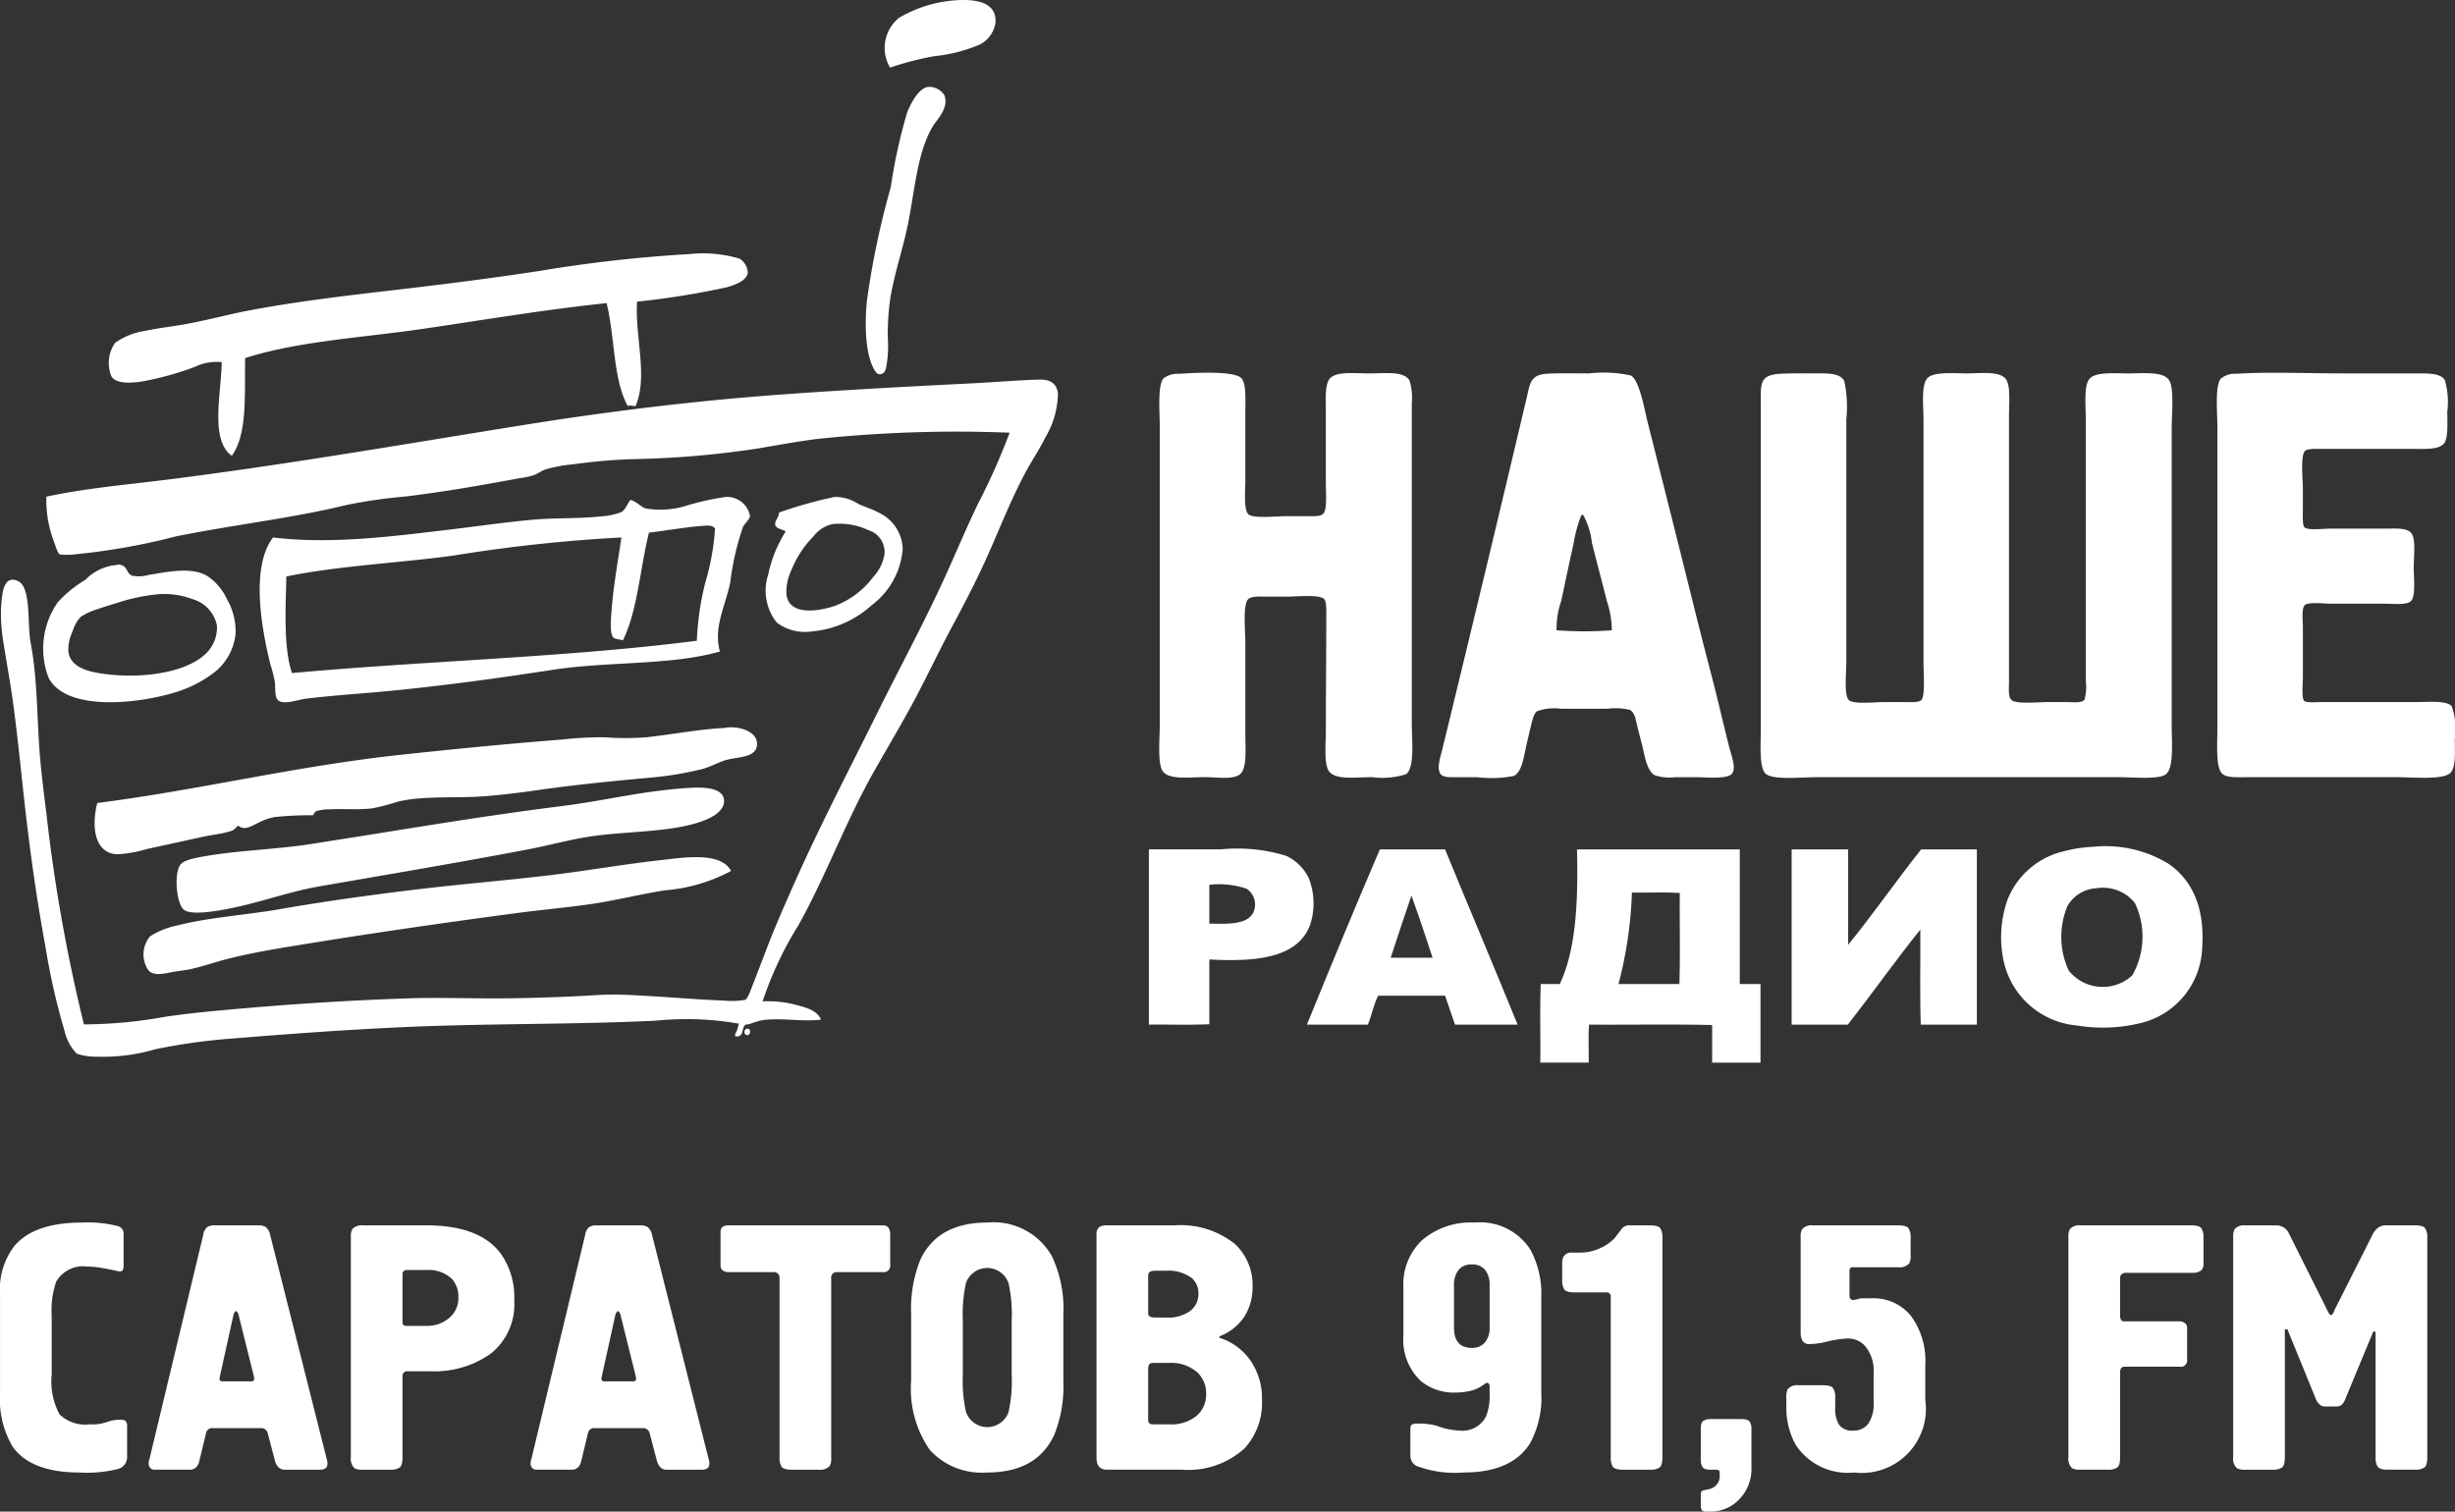
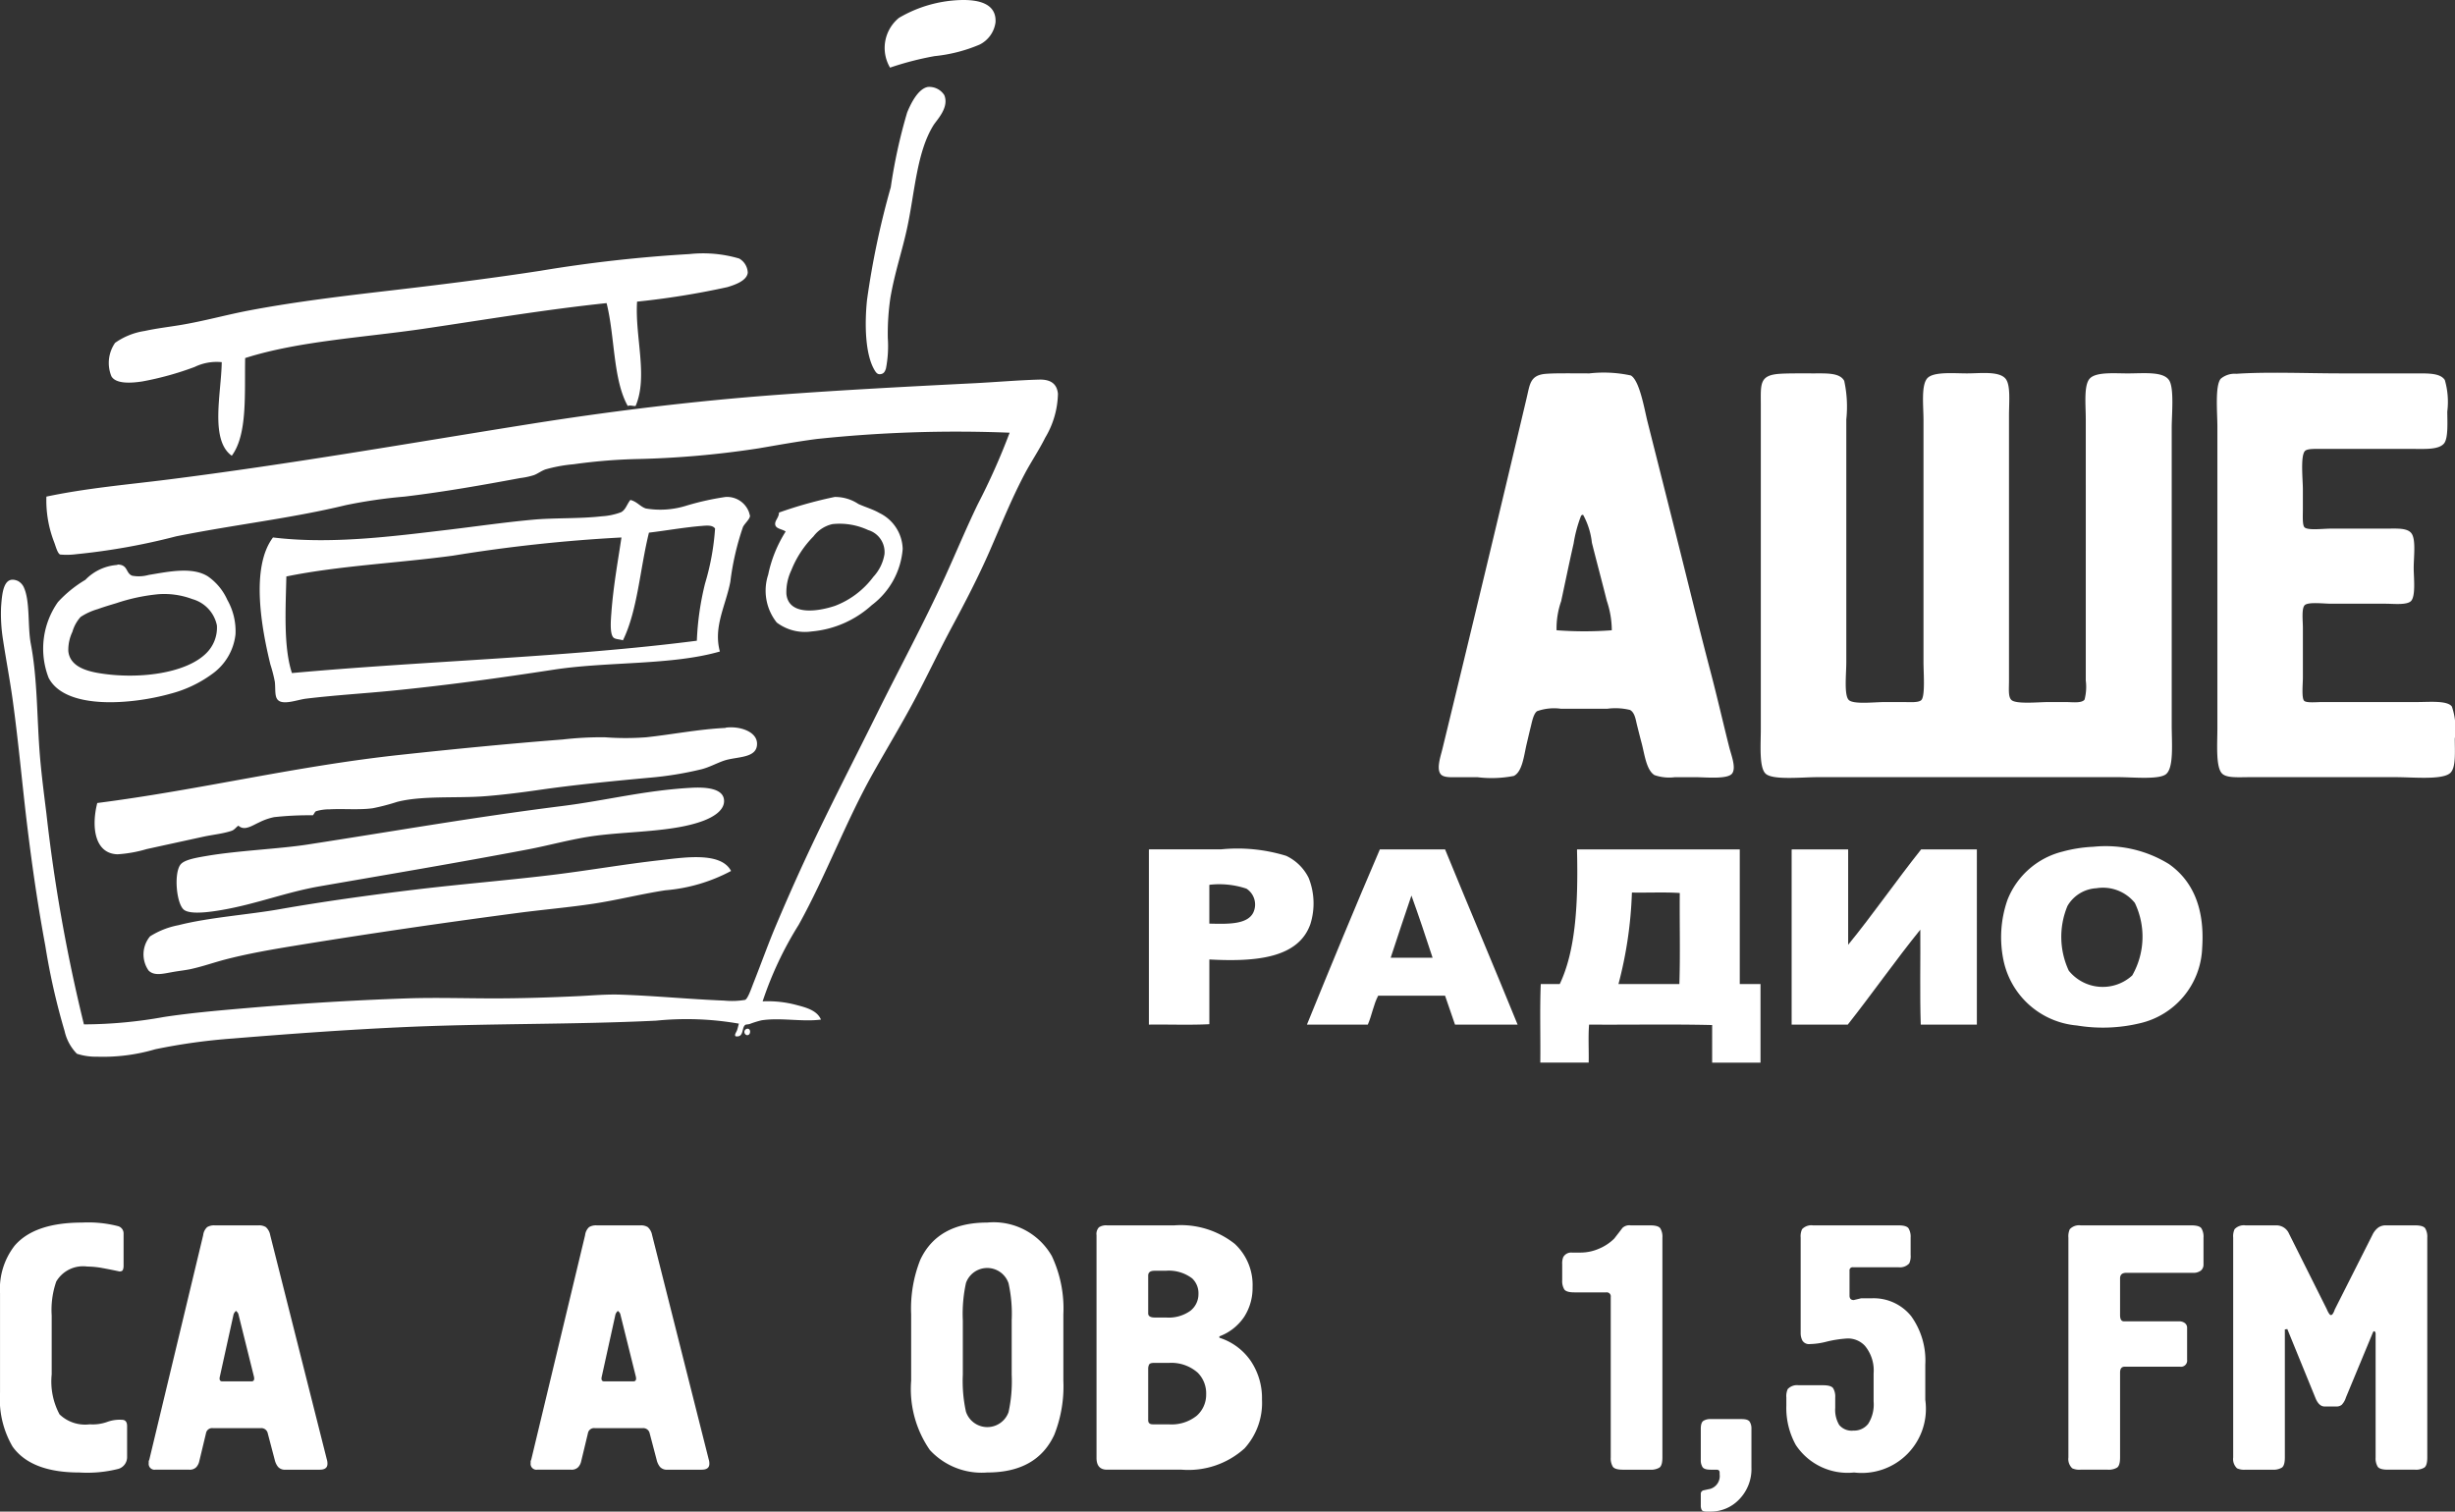
<svg xmlns="http://www.w3.org/2000/svg" id="Isolation_Mode" data-name="Isolation Mode" viewBox="0 0 162.231 99.907">
  <rect x="0" y="0" width="162.231" height="99.907" fill="#333333" stroke="none" />
  <defs>
    <style>.cls-1,.cls-2{fill:#fff;}.cls-1{fill-rule:evenodd;}</style>
  </defs>
  <title>наше радио белый</title>
  <path class="cls-1" d="M109.377,15.912a10.161,10.161,0,0,0,2.97-.76,1.928,1.928,0,0,0,1.055-1.473c.071-1.209-1.055-1.51-2.307-1.473a8.546,8.546,0,0,0-4.074,1.178,2.562,2.562,0,0,0-.589,3.289A20.151,20.151,0,0,1,109.377,15.912Zm-1.817,3.732a35.212,35.212,0,0,0-1.08,4.934A54.747,54.747,0,0,0,104.909,32.04c-.16,1.561-.13,3.557.492,4.615.131.224.233.316.442.27.178-.039.253-.158.319-.368a7.8,7.8,0,0,0,.122-2.013,16.246,16.246,0,0,1,.173-2.675c.303-1.728.768-3.035,1.103-4.591.507-2.344.631-5.016,1.744-6.801.214-.345,1.055-1.169.712-1.988a1.181,1.181,0,0,0-1.08-.54C108.282,18.063,107.795,19.064,107.56,19.644ZM95.679,31.181c.473-.144,1.295-.413,1.35-.958a1.127,1.127,0,0,0-.565-.932,8.435,8.435,0,0,0-3.289-.295,92.371,92.371,0,0,0-9.844,1.104c-3.076.473-6.253.878-9.672,1.276-3.214.374-6.5.76-9.599,1.35-1.508.287-2.963.7-4.516.958-.812.134-1.564.219-2.358.392a4.594,4.594,0,0,0-1.964.786,2.33,2.33,0,0,0-.245,2.21c.301.519,1.301.455,2.038.343a20.244,20.244,0,0,0,3.462-.958,3.334,3.334,0,0,1,1.792-.317c-.027,2.043-.798,5.142.663,6.185,1.043-1.403.841-4.052.884-6.456,3.521-1.124,7.826-1.354,11.808-1.939C79.631,33.34,83.62,32.666,87.7,32.237c.553,2.181.416,5.052,1.401,6.8.149-.075.341.018.516,0,.836-1.94-.052-4.583.098-6.897A53.056,53.056,0,0,0,95.679,31.181Zm4.714,42.149c1.801-3.245,3.089-6.773,4.909-10.015.883-1.574,1.845-3.164,2.7-4.763.868-1.62,1.648-3.294,2.53-4.934.867-1.613,1.726-3.266,2.478-4.983.742-1.695,1.447-3.461,2.331-5.131.428-.806.904-1.494,1.35-2.382a5.861,5.861,0,0,0,.836-2.898c-.072-.686-.517-.953-1.252-.931-1.419.038-2.928.174-4.369.244-4.312.216-8.699.448-12.937.762-5.628.418-11.108,1.097-16.398,1.939-7.953,1.267-15.692,2.628-23.837,3.658-2.673.338-5.382.565-8.052,1.13a7.63,7.63,0,0,0,.516,3.018c.09.237.22.743.393.81a4.87,4.87,0,0,0,1.079-.024A43.055,43.055,0,0,0,59.25,47.653c3.856-.775,7.593-1.185,11.218-2.063a33,33,0,0,1,3.878-.564c2.616-.311,5.221-.774,7.66-1.228a4.873,4.873,0,0,0,.908-.197c.239-.093.456-.263.736-.369a9.811,9.811,0,0,1,1.866-.344,36.313,36.313,0,0,1,4.099-.343,61.29,61.29,0,0,0,8.15-.712c1.234-.21,2.497-.441,3.805-.613a87.874,87.874,0,0,1,12.765-.418,43.945,43.945,0,0,1-2.111,4.738c-.756,1.565-1.419,3.163-2.135,4.738-1.423,3.126-3.055,6.124-4.565,9.181-1.503,3.035-3.073,6.059-4.543,9.206-.701,1.502-1.413,3.107-2.111,4.762-.487,1.153-.952,2.457-1.448,3.707-.131.329-.379,1.074-.565,1.154a5.175,5.175,0,0,1-1.375.049c-2.418-.098-4.461-.31-6.849-.394-.975-.033-1.928.059-2.798.099-1.802.084-3.661.148-5.574.148-1.923,0-3.872-.064-5.743,0-3.774.13-7.359.359-10.85.662-1.799.156-3.498.307-5.204.565a30.17,30.17,0,0,1-5.254.491H53.161A109.304,109.304,0,0,1,50.682,65.966c-.148-1.198-.309-2.431-.418-3.682-.217-2.539-.156-5.139-.613-7.537-.214-1.124-.04-2.756-.442-3.682a.902.902,0,0,0-.417-.467c-.944-.4-1.036.789-1.104,1.718a10.877,10.877,0,0,0,.122,2.136c.209,1.381.454,2.651.639,3.977.388,2.797.63,5.578.956,8.273.338,2.782.719,5.393,1.204,8.003A44.465,44.465,0,0,0,51.885,80.35a3.116,3.116,0,0,0,.811,1.499,4.033,4.033,0,0,0,1.325.195,12.244,12.244,0,0,0,3.855-.491,39.194,39.194,0,0,1,5.131-.712c3.652-.299,7.317-.565,10.924-.735,5.683-.272,11.498-.173,17.036-.443a20.097,20.097,0,0,1,5.476.197c-.043.143-.071.295-.124.442-.048.136-.185.283-.098.392.593.1.375-.599.662-.761.035-.019.184-.024.27-.048a6.137,6.137,0,0,1,.786-.245c1.279-.195,2.688.117,3.928-.049-.247-.586-.937-.789-1.597-.958a7.267,7.267,0,0,0-2.258-.245A23.381,23.381,0,0,1,100.393,73.33ZM98.38,50.182a3.388,3.388,0,0,0,.564,3.166,3.09,3.09,0,0,0,2.31.59,6.78,6.78,0,0,0,3.975-1.743,5.141,5.141,0,0,0,2.038-3.708,2.715,2.715,0,0,0-1.546-2.381c-.418-.242-.896-.375-1.376-.59a2.772,2.772,0,0,0-1.571-.467,27.768,27.768,0,0,0-3.682,1.032c.006.332-.3.537-.246.81.056.272.461.278.688.442A8.567,8.567,0,0,0,98.38,50.182Zm4.247-3.339a4.453,4.453,0,0,1,2.358.394,1.515,1.515,0,0,1,1.079,1.595,2.878,2.878,0,0,1-.736,1.497,5.682,5.682,0,0,1-2.528,1.915c-1.118.379-3.072.675-3.218-.786a3.353,3.353,0,0,1,.319-1.547,6.712,6.712,0,0,1,1.473-2.258A2.159,2.159,0,0,1,102.626,46.843Zm-6.751,3.829a17.79,17.79,0,0,1,.835-3.633c.106-.23.451-.509.466-.736.002-.029-.042-.141-.049-.196a1.543,1.543,0,0,0-1.572-1.057,18.106,18.106,0,0,0-2.551.565,5.744,5.744,0,0,1-2.702.197c-.375-.113-.58-.453-1.03-.565-.23.282-.309.648-.614.81a4.322,4.322,0,0,1-1.277.27c-1.443.166-3.109.097-4.493.22-1.922.174-3.835.453-5.596.663-3.752.446-7.809.982-11.637.516-1.502,1.992-.745,6.055-.172,8.395a9.335,9.335,0,0,1,.295,1.154c.059.573-.05,1.096.319,1.277.415.204,1.235-.11,1.743-.172,1.9-.229,3.798-.341,5.572-.515,3.822-.377,7.268-.86,10.777-1.398,3.588-.552,7.808-.282,10.997-1.203C94.746,53.637,95.564,52.257,95.875,50.672Zm-1.007-3.535a16.485,16.485,0,0,1-.662,3.634A18.654,18.654,0,0,0,93.665,54.551c-8.531,1.099-17.93,1.332-26.757,2.137-.567-1.718-.415-4.256-.369-6.384,3.491-.712,7.358-.882,10.998-1.374A102.7,102.7,0,0,1,88.683,47.727c-.22,1.487-.53,3.164-.663,4.935-.035.476-.121,1.397.123,1.668.125.139.434.117.637.197.972-1.975,1.132-4.76,1.72-7.119,1.093-.13,2.353-.353,3.46-.442C94.28,46.941,94.699,46.885,94.868,47.137Zm-41.609,3.388a7.985,7.985,0,0,0-1.817,1.473,5.344,5.344,0,0,0-.613,5.007c1.124,2.16,5.559,1.746,8.027,1.055a8.106,8.106,0,0,0,2.798-1.325,3.712,3.712,0,0,0,1.523-2.603,4.184,4.184,0,0,0-.541-2.282,3.744,3.744,0,0,0-1.277-1.547c-1.037-.667-2.672-.304-3.928-.098a2.402,2.402,0,0,1-1.081.049c-.441-.169-.263-.727-.956-.737-.016,0-.028.025-.025.025A3.237,3.237,0,0,0,53.259,50.525Zm4.762.957a5.27,5.27,0,0,1,2.308.319,2.277,2.277,0,0,1,1.62,1.743,2.372,2.372,0,0,1-.688,1.817c-1.339,1.358-4.525,1.768-7.143,1.326-.958-.164-1.892-.51-1.988-1.449a2.79,2.79,0,0,1,.27-1.276,2.493,2.493,0,0,1,.541-.982,4.132,4.132,0,0,1,1.129-.517c.389-.141.779-.258,1.227-.392A12.37,12.37,0,0,1,58.022,51.483Zm-2.626,17.184a8.709,8.709,0,0,0,1.915-.344c1.241-.272,2.517-.549,3.706-.81.643-.141,1.323-.202,1.891-.393.218-.072.308-.253.466-.344.392.373.918-.017,1.375-.221a4.004,4.004,0,0,1,.981-.343,21.144,21.144,0,0,1,2.554-.123c.089-.064.114-.214.22-.27a3.055,3.055,0,0,1,.884-.123c.91-.052,2.001.052,2.872-.074a14.356,14.356,0,0,0,1.595-.417c1.627-.423,3.894-.236,5.72-.369,1.145-.083,2.523-.256,3.633-.418,2.287-.332,4.841-.583,7.292-.809a22.595,22.595,0,0,0,3.486-.565c.521-.135.997-.403,1.473-.565.852-.289,2.199-.128,2.184-1.129-.011-.798-1.142-1.163-2.038-1.056-.032.003-.033.022-.073.023-1.73.083-3.47.429-5.203.616a18.18,18.18,0,0,1-2.751,0,22.515,22.515,0,0,0-2.773.147c-3.614.279-7.203.635-10.655,1.006-7.035.754-13.233,2.31-20.106,3.192C53.643,66.842,53.862,68.633,55.395,68.667Zm29.385-3.191c-5.813.729-11.117,1.665-16.891,2.554-1.827.28-4.542.395-6.553.735-.806.137-1.584.268-1.817.613-.425.629-.233,2.622.27,2.971.465.324,1.815.114,2.48,0,2.3-.396,4.237-1.178,6.505-1.571,4.633-.804,9.174-1.568,13.722-2.432,1.485-.282,2.966-.709,4.492-.908,2.303-.299,5.136-.248,7.095-.982.609-.229,1.454-.683,1.375-1.398-.085-.775-1.271-.833-2.136-.788C90.204,64.44,87.674,65.112,84.78,65.475Zm6.431,3.584c-2.316.262-4.521.646-6.8.933-2.964.372-6.191.627-9.328,1.005-2.991.36-6.162.8-9.009,1.302-2.036.359-4.675.542-6.677,1.056a5.364,5.364,0,0,0-1.866.735,1.861,1.861,0,0,0-.098,2.259c.375.375.95.212,1.597.098.427-.075.856-.12,1.202-.196.8-.178,1.536-.438,2.209-.615,1.528-.402,3.146-.68,4.689-.932,4.784-.783,9.825-1.517,14.704-2.161,1.674-.221,3.368-.364,5.009-.613,1.588-.241,3.168-.646,4.738-.884a11.153,11.153,0,0,0,4.344-1.277C95.254,68.485,92.844,68.874,91.211,69.06Zm5.77,11.562c.275.019.273-.506-.025-.417A.216.216,0,0,0,96.981,80.622Z" transform="translate(-47.616 -12.203)" />
-   <path class="cls-1" d="M125.546,36.909c.8-.052,3.548-.229,4.087.275.36.335.276,1.516.276,2.303v4.553c0,.623-.118,1.904.219,2.168.357.278,1.853.11,2.469.11h1.289c.438,0,.959.033,1.151-.138.303-.268.192-1.348.192-2.111V39.46c0-.88-.087-1.956.33-2.304.488-.409,1.584-.274,2.524-.274,1.128,0,2.332-.17,2.687.492a4.158,4.158,0,0,1,.139,1.509V59.949c0,1.148.213,3.007-.384,3.428a5.255,5.255,0,0,1-2.25.192c-1.048,0-2.428.215-2.852-.411-.327-.484-.192-1.869-.192-2.744,0-2.585.028-4.718.028-7.295,0-.42.034-1.127-.137-1.317-.295-.328-1.893-.165-2.47-.165h-1.316c-.429,0-1.011-.044-1.235.165-.37.348-.19,2.138-.19,2.852v6.088c0,.988.126,2.307-.386,2.661-.49.34-1.511.165-2.331.165-1.009,0-2.402.203-2.77-.439-.322-.563-.166-2.135-.166-3.099V40.448c0-.916-.165-2.794.247-3.238A1.557,1.557,0,0,1,125.546,36.909Z" transform="translate(-47.616 -12.203)" />
  <path class="cls-1" d="M161.889,61.595c-.436-1.73-.793-3.308-1.236-4.993-.617-2.351-1.067-4.178-1.672-6.61-.839-3.373-1.651-6.571-2.497-9.929-.197-.784-.516-2.709-1.099-3.044a8.489,8.489,0,0,0-2.743-.137c-1.128,0-2.204-.021-2.852.027-1.065.079-1.071.674-1.289,1.591-1.822,7.704-3.708,15.571-5.568,23.205-.118.485-.411,1.317-.108,1.673.202.241.762.192,1.151.192h1.262a7.629,7.629,0,0,0,2.412-.082c.571-.276.673-1.367.85-2.112.086-.363.168-.722.275-1.152.087-.353.178-.839.411-1.015a3.364,3.364,0,0,1,1.564-.164h3.099a4.041,4.041,0,0,1,1.481.082c.327.176.378.668.467,1.015.11.437.21.839.302,1.18.191.713.305,1.779.851,2.112a2.985,2.985,0,0,0,1.344.137H159.639c.69,0,2.153.156,2.442-.248C162.357,62.936,162.019,62.11,161.889,61.595Zm-11.412-7.736a5.416,5.416,0,0,1,.303-1.919c.274-1.271.52-2.479.823-3.813a8.966,8.966,0,0,1,.494-1.838.199.199,0,0,1,.083-.055h.054a4.937,4.937,0,0,1,.577,1.839c.319,1.271.661,2.542.986,3.84a6.193,6.193,0,0,1,.33,1.947A24.111,24.111,0,0,1,150.478,53.859Z" transform="translate(-47.616 -12.203)" />
  <path class="cls-1" d="M163.974,38.994V60.388c0,1.04-.124,2.568.329,2.961.487.426,2.388.22,3.401.22H187.616c.928,0,2.655.175,3.126-.192.538-.415.385-2.077.385-3.208V40.475c0-.857.17-2.588-.164-3.127-.38-.613-1.664-.465-2.743-.465-.878,0-2.069-.107-2.497.328-.421.429-.275,1.732-.275,2.716.002,5.903,0,11.43,0,17.253a3.29,3.29,0,0,1-.081,1.262c-.181.254-.827.164-1.18.164h-1.262c-.587,0-2.083.15-2.388-.137-.224-.214-.163-.69-.163-1.289V39.679c0-.916.125-2.064-.247-2.469-.45-.49-1.661-.328-2.524-.328-.858,0-2.123-.117-2.578.274-.48.412-.301,1.838-.301,2.825V55.945c0,.704.121,2.24-.138,2.523-.175.191-.777.137-1.205.137h-1.234c-.667,0-2.052.167-2.36-.137-.322-.317-.164-1.722-.164-2.496V39.926a7.974,7.974,0,0,0-.138-2.552c-.291-.536-1.14-.492-2.002-.492-.796,0-1.689-.01-2.25.027C163.858,36.998,163.974,37.58,163.974,38.994Z" transform="translate(-47.616 -12.203)" />
  <path class="cls-1" d="M194.364,37.238c-.386.47-.219,2.233-.219,3.182V60.332c0,1.048-.123,2.615.33,3.017.317.285,1.071.22,1.782.22h9.682c1.153,0,3.073.197,3.593-.275.387-.353.301-1.389.301-2.276a4.555,4.555,0,0,0-.191-2.113c-.292-.415-1.485-.301-2.277-.301h-6.309c-.337,0-1.028.073-1.178-.083-.179-.186-.083-1.11-.083-1.536V53.695c0-.472-.103-1.319.137-1.508.268-.209,1.247-.082,1.729-.082h3.62c.476,0,1.354.101,1.645-.164.341-.311.192-1.575.192-2.195,0-.728.154-1.851-.137-2.276-.265-.389-.985-.329-1.645-.329h-3.676c-.525,0-1.528.132-1.756-.083-.151-.142-.11-.765-.11-1.206V44.534c0-.611-.17-2.204.137-2.523.156-.162.653-.138,1.07-.138h6.033c.866,0,1.729.059,2.085-.357.295-.343.219-1.496.219-2.112a5.173,5.173,0,0,0-.164-2.084c-.282-.436-.999-.438-1.757-.438h-5.129c-2.162,0-4.874-.113-6.883.027A1.435,1.435,0,0,0,194.364,37.238Z" transform="translate(-47.616 -12.203)" />
  <path class="cls-1" d="M190.944,69.312a7.959,7.959,0,0,0-4.992-1.142,9.261,9.261,0,0,0-2.026.315,5.276,5.276,0,0,0-3.653,3.195,7.48,7.48,0,0,0-.256,4.023,5.435,5.435,0,0,0,4.85,4.279,10.481,10.481,0,0,0,4.137-.143,5.306,5.306,0,0,0,4.136-4.992C193.326,72.083,192.413,70.345,190.944,69.312ZM188.519,76.673a2.884,2.884,0,0,1-4.194-.314,5.3,5.3,0,0,1-.086-4.279A2.358,2.358,0,0,1,186.151,70.91a2.704,2.704,0,0,1,2.539.97A5.171,5.171,0,0,1,188.519,76.673Z" transform="translate(-47.616 -12.203)" />
  <path class="cls-1" d="M134.093,70.225a3.155,3.155,0,0,0-1.483-1.456,10.921,10.921,0,0,0-4.309-.428h-4.735c-.033.005-.031.046-.029.087v11.496c1.322-.018,2.721.039,3.995-.028V75.618c3.148.172,5.896-.11,6.676-2.34A4.548,4.548,0,0,0,134.093,70.225Zm-3.651,2.282c-.392.813-1.689.77-2.911.742V70.767c-.004-.04-.005-.079.029-.086a5.652,5.652,0,0,1,2.424.257A1.251,1.251,0,0,1,130.441,72.508Z" transform="translate(-47.616 -12.203)" />
  <path class="cls-1" d="M143.109,68.342h-4.309c-1.642,3.824-3.238,7.696-4.82,11.583h4.023c.265-.601.383-1.347.685-1.911h4.421c.224.634.437,1.277.657,1.911h4.137C146.326,76.044,144.694,72.218,143.109,68.342Zm-3.594,7.161c.446-1.378.912-2.741,1.371-4.109.488,1.348.945,2.725,1.398,4.109Z" transform="translate(-47.616 -12.203)" />
  <path class="cls-1" d="M162.583,77.244V68.342H151.856c-.033.005-.03.046-.027.087.079,3.397-.07,6.566-1.142,8.814h-1.255c-.068,1.674-.01,3.472-.03,5.192h3.197c.018-.827-.038-1.73.027-2.511,2.703.019,5.48-.037,8.132.029V82.436h3.196v-5.192Zm-3.992,0h-4.024a26.902,26.902,0,0,0,.885-5.962c-.002-.041-.003-.082.029-.087,1.035.019,2.149-.037,3.138.03C158.6,73.221,158.657,75.293,158.592,77.244Z" transform="translate(-47.616 -12.203)" />
  <path class="cls-1" d="M166.011,68.429V79.925h3.708c1.62-2.052,3.193-4.302,4.795-6.276.017,2.081-.038,4.24.029,6.276h3.708V68.342h-3.681c-1.637,2.054-3.206,4.328-4.824,6.305v-6.305h-3.707C166.005,68.347,166.007,68.388,166.011,68.429Z" transform="translate(-47.616 -12.203)" />
  <path class="cls-2" d="M55.783,93.723v2.122a.729.729,0,0,1-.046.289c-.031.069-.108.104-.23.104q-.531-.116-1.096-.219a5.721,5.721,0,0,0-1.026-.104,2.053,2.053,0,0,0-2.053.992,5.736,5.736,0,0,0-.3,2.238V103.043a4.604,4.604,0,0,0,.519,2.642,2.443,2.443,0,0,0,1.996.657,2.847,2.847,0,0,0,1.13-.15,2.385,2.385,0,0,1,.992-.149q.346,0,.346.415v2.054a.808.808,0,0,1-.565.772,8.389,8.389,0,0,1-2.595.242q-3.183,0-4.406-1.707a6.232,6.232,0,0,1-.831-3.576V97.69a4.653,4.653,0,0,1,.969-3.16q1.315-1.522,4.452-1.522a7.912,7.912,0,0,1,2.353.23A.499.499,0,0,1,55.783,93.723Z" transform="translate(-47.616 -12.203)" />
  <path class="cls-2" d="M61.804,93.192h2.907a.843.843,0,0,1,.473.115.934.934,0,0,1,.288.53l3.737,14.811a.945.945,0,0,1,.046.3q0,.393-.508.393H66.487a.604.604,0,0,1-.496-.185,1.163,1.163,0,0,1-.219-.461l-.461-1.754a.431.431,0,0,0-.461-.346H61.688a.412.412,0,0,0-.461.346l-.438,1.822a.866.866,0,0,1-.196.404.595.595,0,0,1-.473.173H57.882a.387.387,0,0,1-.438-.438v-.139a.403.403,0,0,0,.046-.115l3.553-14.811a.85.85,0,0,1,.265-.53A.892.892,0,0,1,61.804,93.192Zm.508,10.312h1.915q.253,0,.162-.346l-1.015-4.083a.324.324,0,0,0-.081-.15c-.039-.038-.066-.065-.081-.081a.572.572,0,0,0-.161.231l-.9,4.083Q62.058,103.504,62.312,103.504Z" transform="translate(-47.616 -12.203)" />
-   <path class="cls-2" d="M71.608,93.192h4.199q3.461,0,4.868,1.822a4.965,4.965,0,0,1,.923,3.114,4.17,4.17,0,0,1-1.534,3.53A6.438,6.438,0,0,1,76.038,102.835H74.561a.306.306,0,0,0-.346.347v5.352q0,.532-.196.669a1.068,1.068,0,0,1-.611.139h-1.8a1.112,1.112,0,0,1-.553-.092.837.837,0,0,1-.254-.716V94a1.109,1.109,0,0,1,.092-.554A.838.838,0,0,1,71.608,93.192Zm2.861,6.644h1.338a2.224,2.224,0,0,0,1.488-.519,1.689,1.689,0,0,0,.611-1.35,1.737,1.737,0,0,0-.438-1.246,2.237,2.237,0,0,0-1.684-.576h-1.269a.265.265,0,0,0-.3.3v3.16C74.215,99.76,74.299,99.836,74.469,99.836Z" transform="translate(-47.616 -12.203)" />
  <path class="cls-2" d="M87.041,93.192h2.907a.843.843,0,0,1,.473.115.934.934,0,0,1,.288.53l3.737,14.811a.945.945,0,0,1,.046.3q0,.393-.508.393H91.725a.604.604,0,0,1-.496-.185,1.163,1.163,0,0,1-.219-.461l-.461-1.754a.431.431,0,0,0-.461-.346H86.926a.412.412,0,0,0-.461.346l-.438,1.822a.866.866,0,0,1-.196.404.595.595,0,0,1-.473.173H83.12a.387.387,0,0,1-.438-.438v-.139a.403.403,0,0,0,.046-.115l3.553-14.811a.85.85,0,0,1,.265-.53A.892.892,0,0,1,87.041,93.192Zm.508,10.312h1.915q.253,0,.162-.346l-1.015-4.083a.324.324,0,0,0-.081-.15c-.039-.038-.066-.065-.081-.081a.572.572,0,0,0-.161.231l-.9,4.083Q87.295,103.504,87.549,103.504Z" transform="translate(-47.616 -12.203)" />
-   <path class="cls-2" d="M95.738,93.192H105.958a.406.406,0,0,1,.38.173.725.725,0,0,1,.104.381v2.053a.428.428,0,0,1-.484.484h-2.999a.368.368,0,0,0-.416.416v11.834a1.109,1.109,0,0,1-.092.554.835.835,0,0,1-.715.254h-1.8q-.53,0-.669-.196a1.069,1.069,0,0,1-.138-.611v-11.834a.368.368,0,0,0-.416-.416H95.807q-.576,0-.577-.461V93.631Q95.23,93.193,95.738,93.192Z" transform="translate(-47.616 -12.203)" />
  <path class="cls-2" d="M107.827,103.458V99.075a8.737,8.737,0,0,1,.6-3.599q1.154-2.468,4.429-2.469a4.428,4.428,0,0,1,4.268,2.215,8.156,8.156,0,0,1,.761,3.853V103.458a8.678,8.678,0,0,1-.6,3.576q-1.154,2.492-4.43,2.491a4.648,4.648,0,0,1-3.795-1.488A7.08,7.08,0,0,1,107.827,103.458Zm6.644-.392V99.467a9.392,9.392,0,0,0-.208-2.445,1.489,1.489,0,0,0-2.814-.022,9.547,9.547,0,0,0-.208,2.468v3.6a9.421,9.421,0,0,0,.208,2.445,1.489,1.489,0,0,0,2.814.022A9.517,9.517,0,0,0,114.471,103.066Z" transform="translate(-47.616 -12.203)" />
  <path class="cls-2" d="M120.076,108.557V93.838a.641.641,0,0,1,.162-.519.863.863,0,0,1,.53-.127h4.453a5.741,5.741,0,0,1,3.991,1.223,3.706,3.706,0,0,1,1.176,2.86,3.528,3.528,0,0,1-.553,1.961,3.401,3.401,0,0,1-1.639,1.292v.092a3.961,3.961,0,0,1,2.065,1.523,4.394,4.394,0,0,1,.749,2.561,4.465,4.465,0,0,1-1.153,3.229,5.535,5.535,0,0,1-4.152,1.407h-4.937Q120.076,109.341,120.076,108.557Zm4.591-9.274a2.463,2.463,0,0,0,1.614-.446,1.396,1.396,0,0,0,.531-1.11,1.344,1.344,0,0,0-.416-1.03,2.551,2.551,0,0,0-1.752-.504h-.738q-.415,0-.416.32v2.496c0,.184.146.274.438.274Zm-.877,7.06h1.062a2.656,2.656,0,0,0,1.846-.568,1.851,1.851,0,0,0,.623-1.427,1.927,1.927,0,0,0-.555-1.416,2.636,2.636,0,0,0-1.914-.649h-.992c-.169,0-.273.039-.312.116a.619.619,0,0,0-.058.278v3.388Q123.49,106.342,123.79,106.342Z" transform="translate(-47.616 -12.203)" />
-   <path class="cls-2" d="M149.467,97.944v6.298a6.312,6.312,0,0,1-.738,3.346q-1.2,1.938-4.406,1.938a7.193,7.193,0,0,1-3.114-.438.771.771,0,0,1-.393-.715V106.596q0-.3.369-.3a4.624,4.624,0,0,1,1.361.138,4.809,4.809,0,0,0,1.522.323,1.763,1.763,0,0,0,1.73-.899,3.535,3.535,0,0,0,.254-1.522v-.577c-.047-.107-.101-.161-.162-.161a.415.415,0,0,0-.207.107,2.884,2.884,0,0,1-.381.239,2.426,2.426,0,0,1-.657.216,4.324,4.324,0,0,1-.854.083,3.408,3.408,0,0,1-2.284-.763,3.749,3.749,0,0,1-1.153-3.005V97.261a3.994,3.994,0,0,1,1.257-3.108,4.932,4.932,0,0,1,3.449-1.145,3.93,3.93,0,0,1,3.691,1.799A6.087,6.087,0,0,1,149.467,97.944Zm-5.768-.824v2.825q0,1.345,1.177,1.345a1.086,1.086,0,0,0,.865-.359,1.456,1.456,0,0,0,.312-.985v-2.825a1.542,1.542,0,0,0-.289-.974,1.055,1.055,0,0,0-.888-.37,1.041,1.041,0,0,0-.889.382A1.551,1.551,0,0,0,143.699,97.12Z" transform="translate(-47.616 -12.203)" />
  <path class="cls-2" d="M154.057,108.533V97.922a.266.266,0,0,0-.3-.301h-2.1c-.354,0-.577-.064-.669-.195a1.069,1.069,0,0,1-.139-.611V95.753a1.111,1.111,0,0,1,.069-.461.597.597,0,0,1,.577-.301h.576a3.063,3.063,0,0,0,1.2-.253,3.157,3.157,0,0,0,1.015-.67c.277-.354.457-.588.542-.703a.652.652,0,0,1,.542-.173h1.292c.354,0,.577.065.669.196A1.067,1.067,0,0,1,157.471,94v14.533q0,.532-.196.669a1.067,1.067,0,0,1-.611.139h-1.799q-.532,0-.669-.196A1.065,1.065,0,0,1,154.057,108.533Z" transform="translate(-47.616 -12.203)" />
  <path class="cls-2" d="M160.655,105.996H162.708c.277,0,.453.058.53.173a.842.842,0,0,1,.116.473v2.538a2.871,2.871,0,0,1-.808,2.122,2.593,2.593,0,0,1-1.892.808h-.277c-.169,0-.273-.039-.312-.115a.622.622,0,0,1-.058-.277v-.761a.234.234,0,0,1,.196-.254c.131-.031.272-.062.427-.093a.885.885,0,0,0,.623-.969v-.115q0-.185-.208-.185h-.392q-.416,0-.531-.173a.842.842,0,0,1-.115-.473V106.642q0-.415.173-.53A.843.843,0,0,1,160.655,105.996Z" transform="translate(-47.616 -12.203)" />
  <path class="cls-2" d="M167.414,93.192h5.652q.53,0,.669.196A1.075,1.075,0,0,1,173.874,94v1.153a1.113,1.113,0,0,1-.093.554.838.838,0,0,1-.715.254h-2.999a.204.204,0,0,0-.231.23v1.638c0,.2.093.3.277.3l.484-.115h.669a3.181,3.181,0,0,1,2.642,1.177,5.019,5.019,0,0,1,.935,3.206v2.33a4.238,4.238,0,0,1-4.706,4.799,4.107,4.107,0,0,1-3.853-1.822,5.063,5.063,0,0,1-.623-2.607v-.53a1.116,1.116,0,0,1,.092-.554.839.839,0,0,1,.716-.254H168.083c.354,0,.577.065.669.196a1.069,1.069,0,0,1,.139.611v.692a1.936,1.936,0,0,0,.266,1.13,1.072,1.072,0,0,0,.934.369,1.183,1.183,0,0,0,.98-.449,2.372,2.372,0,0,0,.357-1.466v-1.868a2.544,2.544,0,0,0-.576-1.822,1.526,1.526,0,0,0-1.153-.484,7.594,7.594,0,0,0-1.454.23,4.667,4.667,0,0,1-1.015.139.511.511,0,0,1-.508-.231,1.062,1.062,0,0,1-.115-.484V94a1.108,1.108,0,0,1,.093-.554A.838.838,0,0,1,167.414,93.192Z" transform="translate(-47.616 -12.203)" />
  <path class="cls-2" d="M184.3,108.533V94a1.111,1.111,0,0,1,.092-.554.839.839,0,0,1,.716-.254h7.312c.354,0,.577.065.669.196A1.067,1.067,0,0,1,193.228,94v1.776a.506.506,0,0,1-.173.403.813.813,0,0,1-.542.15h-4.384q-.415,0-.415.369v2.422q0,.415.254.415h3.645a.61.61,0,0,1,.381.115.386.386,0,0,1,.15.323v2.1a.408.408,0,0,1-.462.461h-3.668q-.3,0-.3.393v5.605q0,.532-.196.669a1.067,1.067,0,0,1-.611.139h-1.799a1.111,1.111,0,0,1-.554-.092A.836.836,0,0,1,184.3,108.533Z" transform="translate(-47.616 -12.203)" />
  <path class="cls-2" d="M198.603,100.067v8.466q0,.532-.196.669a1.067,1.067,0,0,1-.611.139h-1.799a1.111,1.111,0,0,1-.554-.092.836.836,0,0,1-.254-.716V94a1.111,1.111,0,0,1,.092-.554.839.839,0,0,1,.716-.254h2.053a.908.908,0,0,1,.831.554l2.491,4.982a1.753,1.753,0,0,0,.127.254c.054.093.104.139.149.139.062,0,.119-.058.174-.173a1.045,1.045,0,0,0,.08-.196l2.492-4.937a1.286,1.286,0,0,1,.392-.484.85.85,0,0,1,.484-.139H207.208q.53,0,.669.196a1.076,1.076,0,0,1,.138.611v14.533q0,.532-.195.669a1.069,1.069,0,0,1-.611.139h-1.8c-.354,0-.577-.065-.669-.196a1.065,1.065,0,0,1-.139-.611v-8.213c-.031-.092-.062-.138-.092-.138l-.069.046-1.8,4.337a1.207,1.207,0,0,1-.276.484.523.523,0,0,1-.347.115h-.784q-.393,0-.623-.6l-1.845-4.521A.681.681,0,0,1,198.603,100.067Z" transform="translate(-47.616 -12.203)" />
</svg>